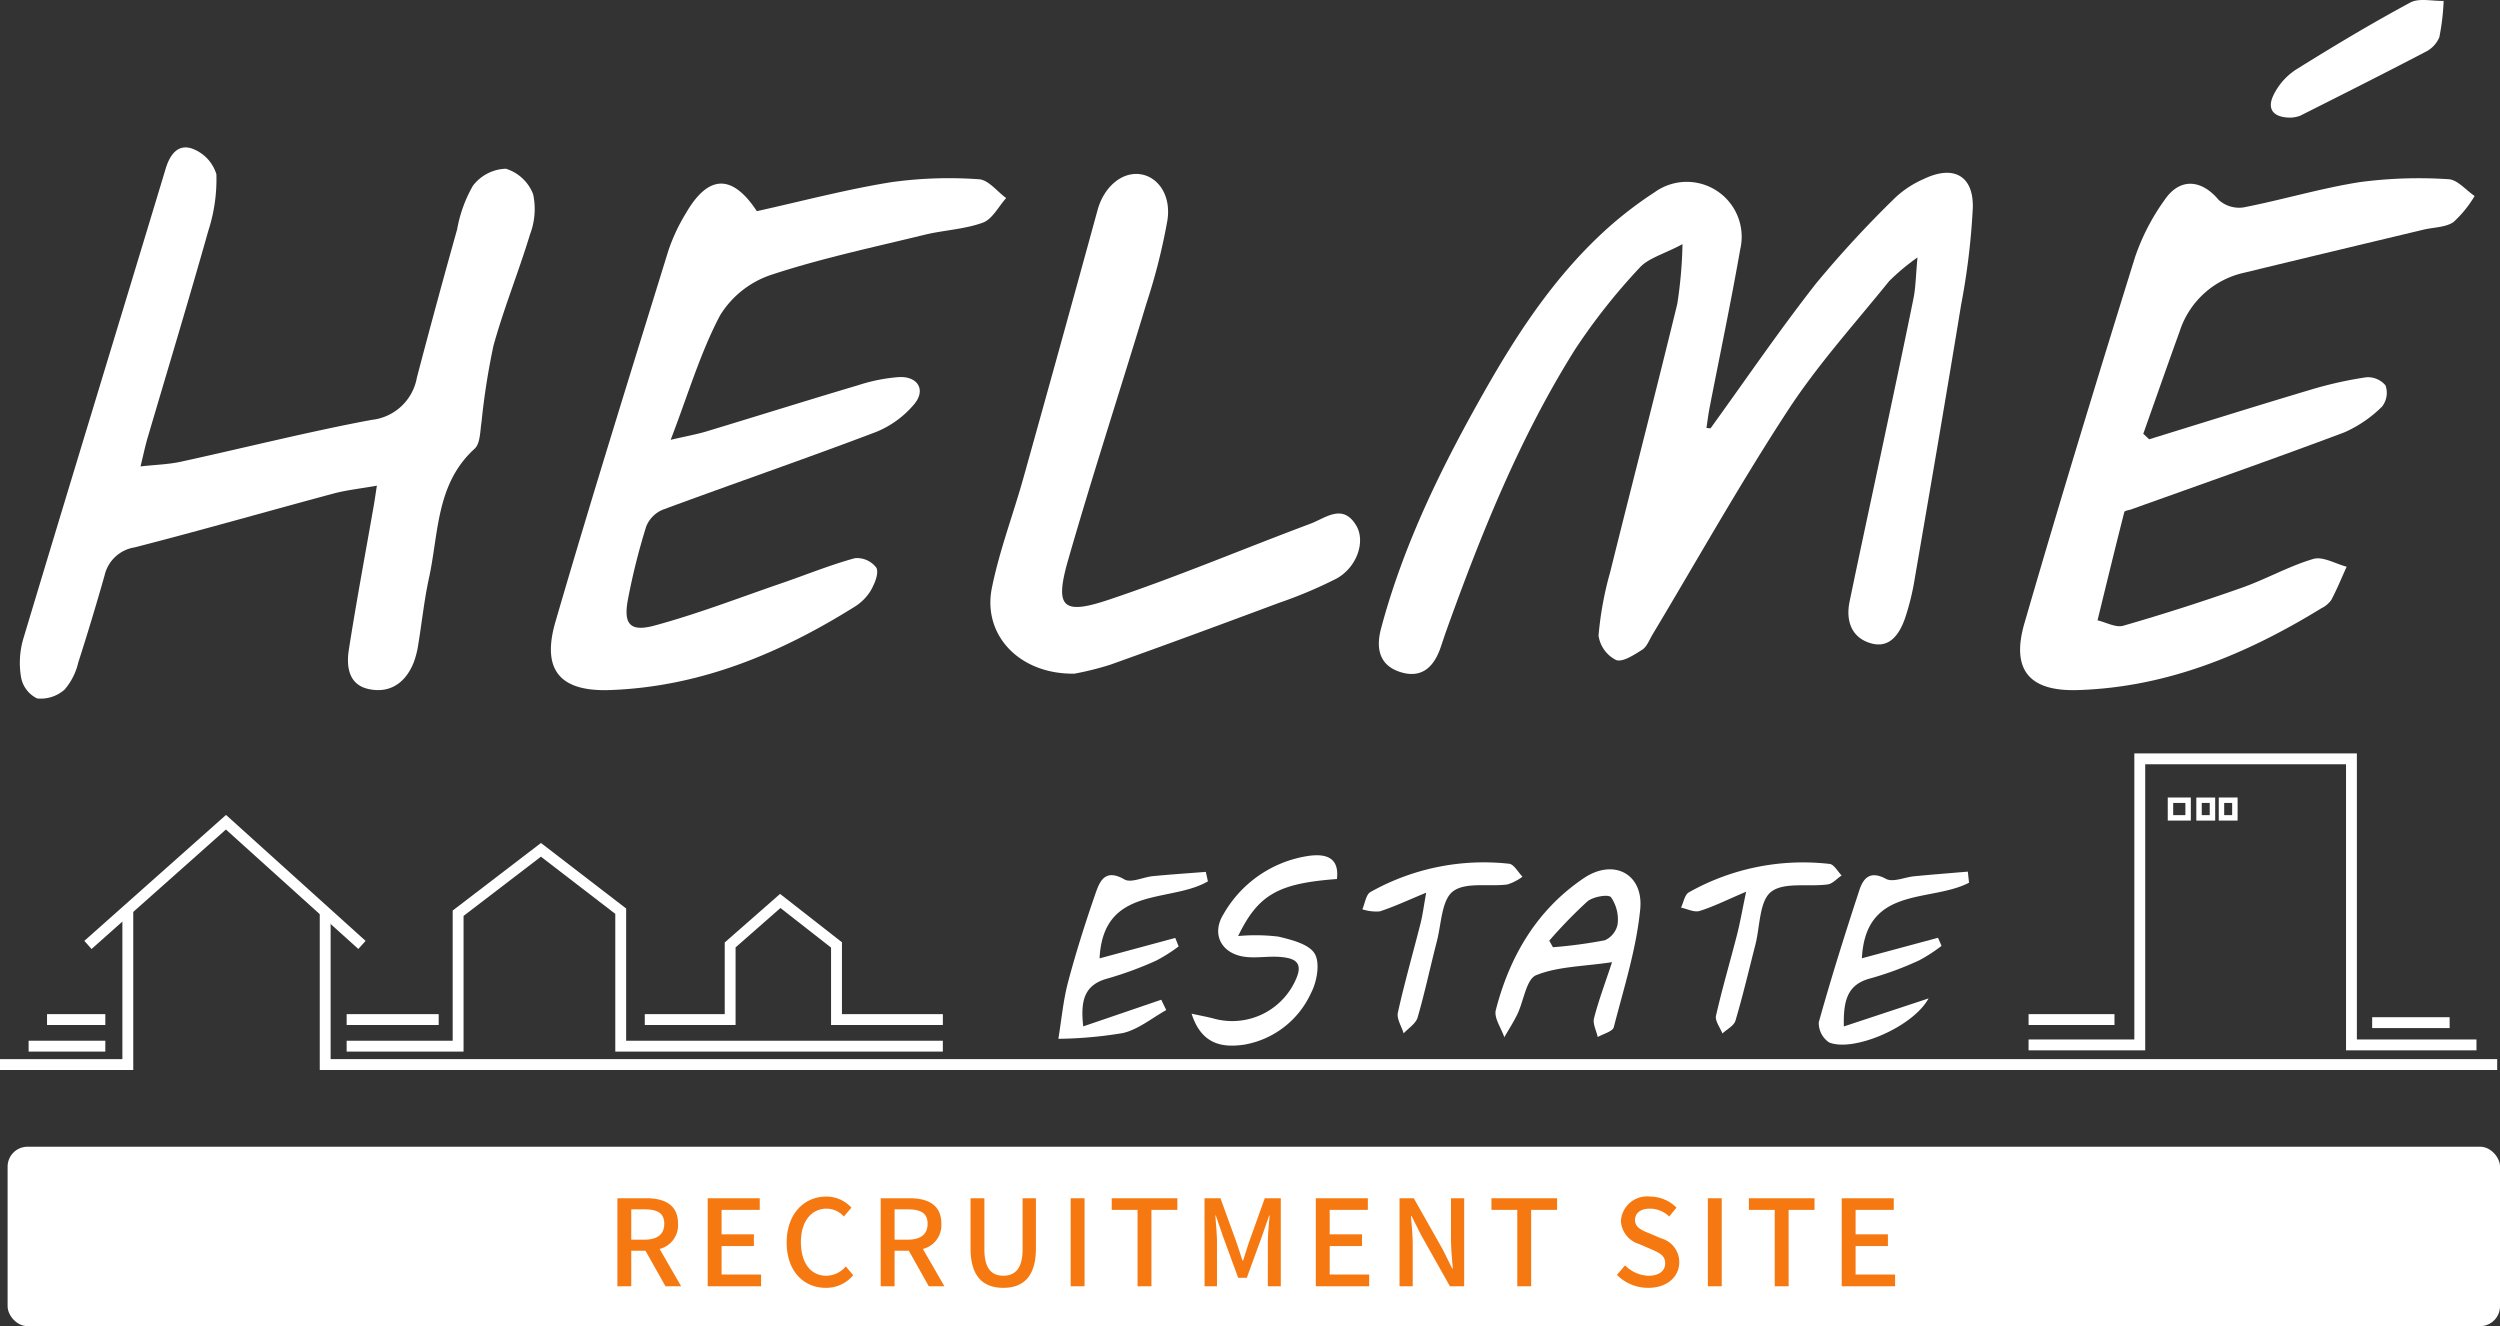
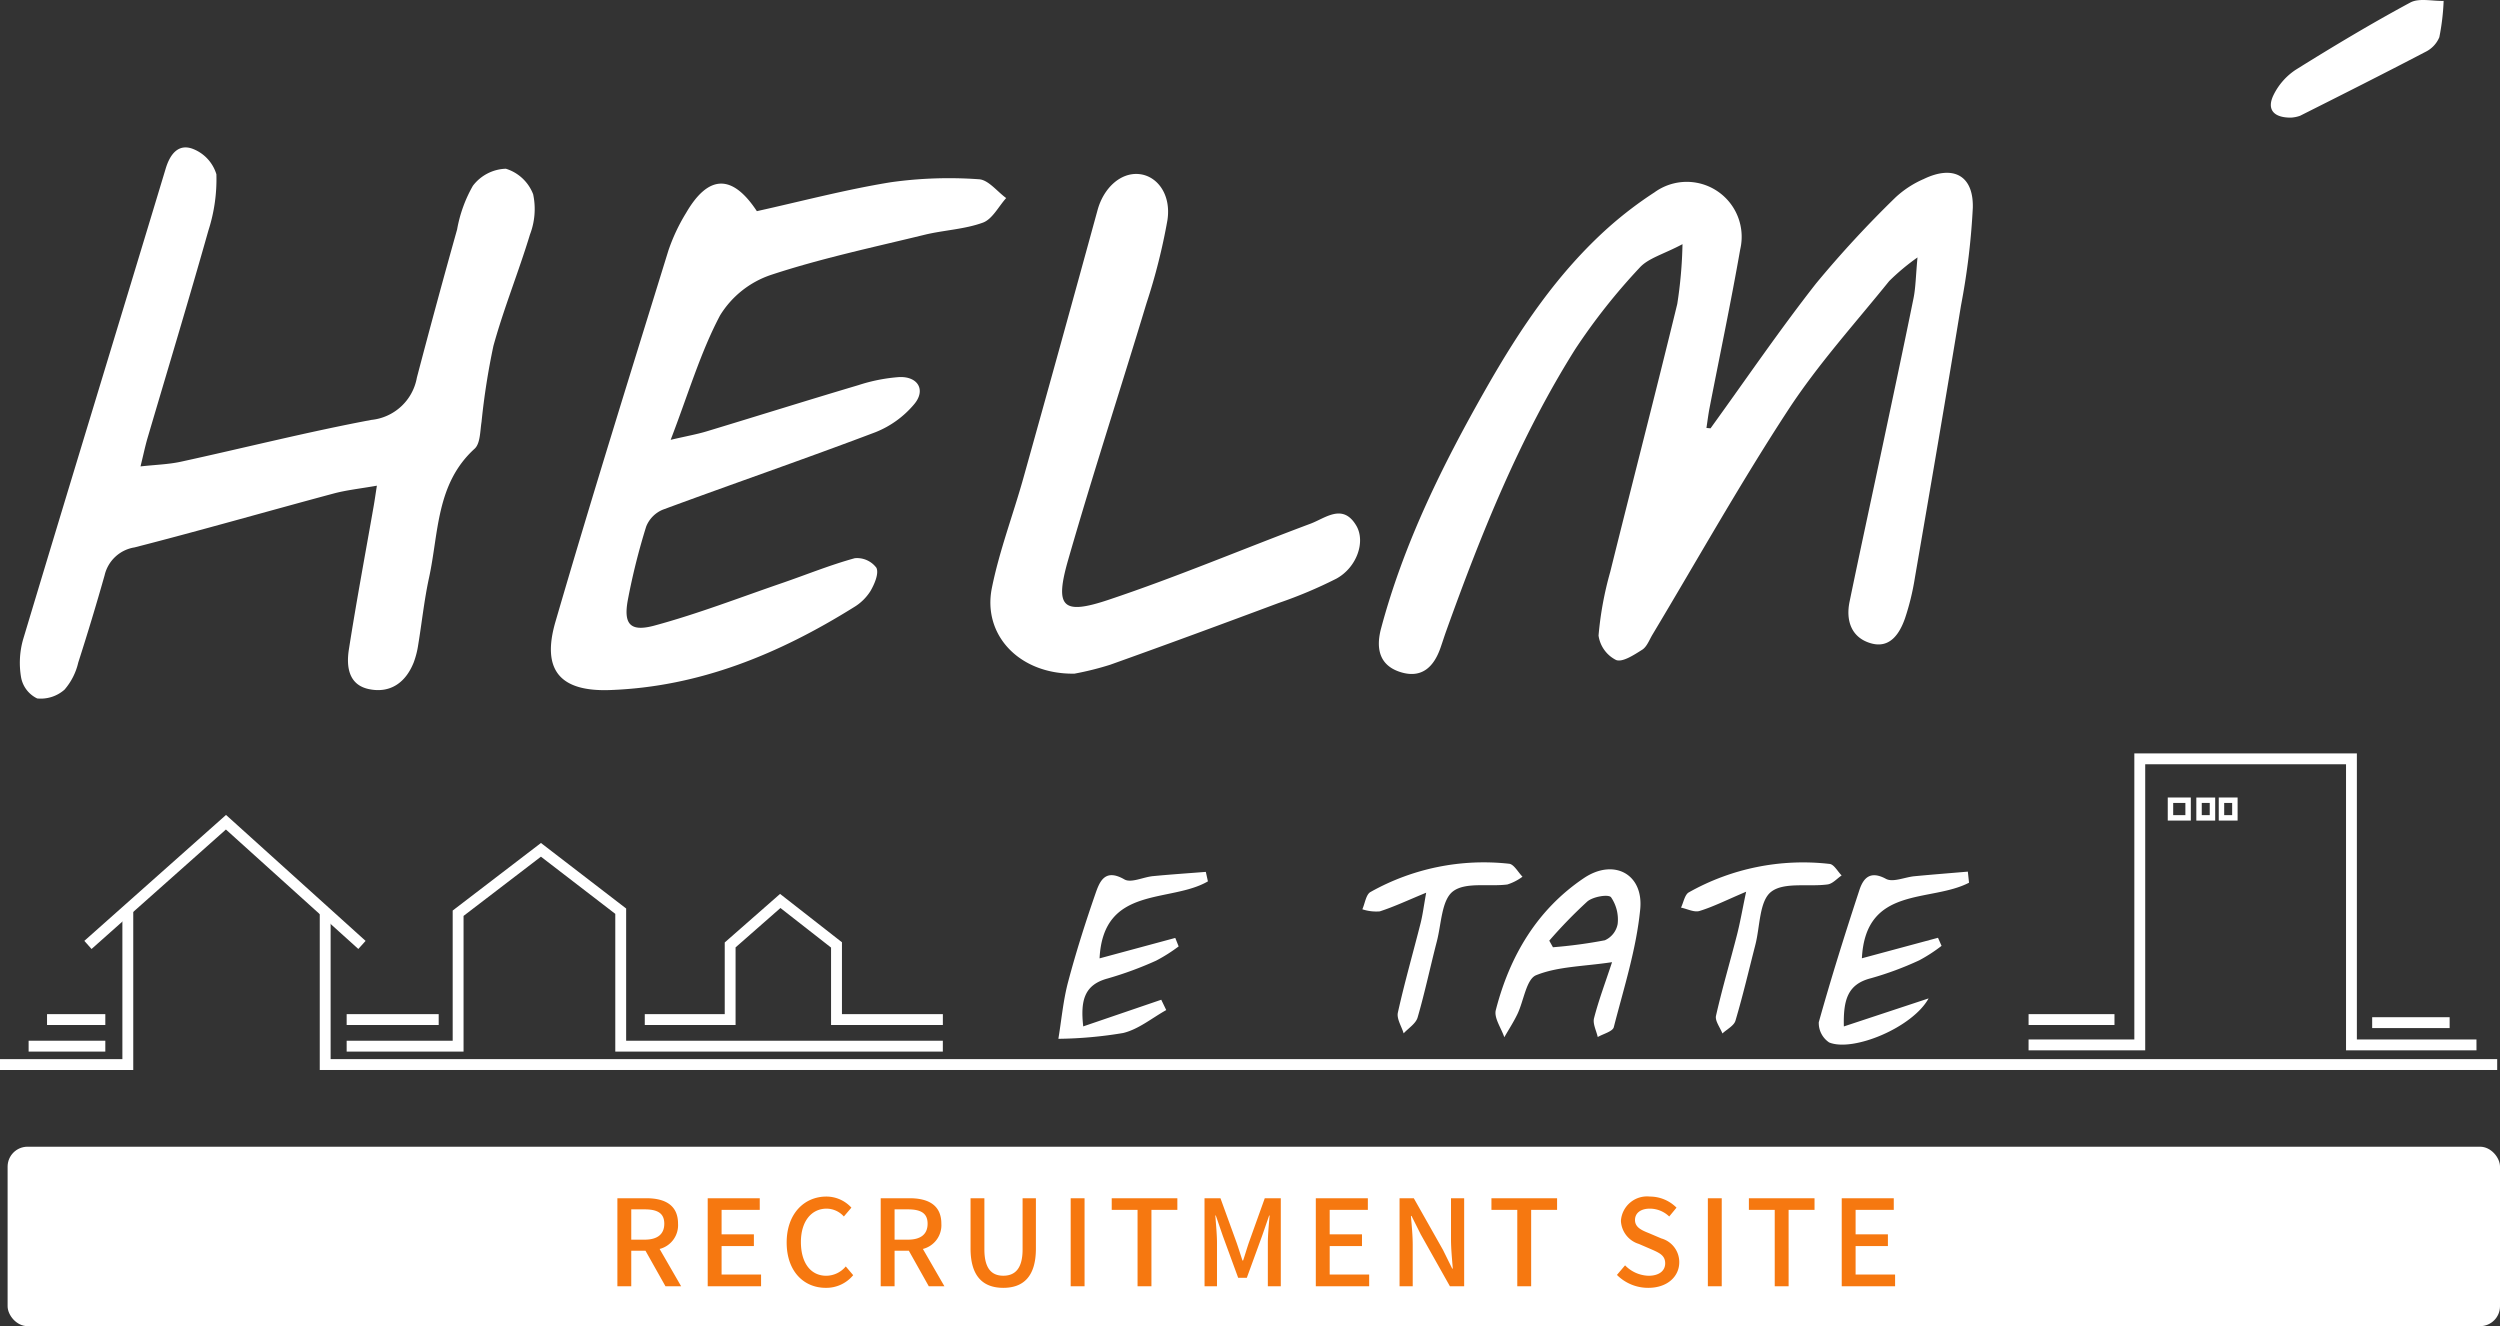
<svg xmlns="http://www.w3.org/2000/svg" width="250.763" height="133.021" viewBox="0 0 250.763 133.021">
  <rect x="0" y="0" width="250.763" height="133.021" fill="#333333" stroke="none" />
  <g id="グループ_23134" data-name="グループ 23134" transform="translate(-87.237 -96.979)">
    <g id="グループ_23131" data-name="グループ 23131">
      <g id="グループ_66" data-name="グループ 66" transform="translate(-3007 -553.352)">
        <g id="グループ_23130" data-name="グループ 23130" transform="translate(3086 647.418)">
          <path id="パス_99487" data-name="パス 99487" d="M27.392,173.07v14.841H15.115V189H28.482V173.07Z" transform="translate(-6.879 -78.762)" fill="#fff" />
          <path id="パス_99488" data-name="パス 99488" d="M73.974,173.07V189H292.382v-1.09H75.064V173.07Z" transform="translate(-33.664 -78.762)" fill="#fff" />
          <path id="パス_99489" data-name="パス 99489" d="M31.363,168.8l-.724-.815,14.212-12.633,14,12.636-.73.809-13.28-11.982Z" transform="translate(-13.943 -70.698)" fill="#fff" />
          <rect id="長方形_6816" data-name="長方形 6816" width="5.846" height="1.09" transform="translate(12.955 104.636)" fill="#fff" />
          <rect id="長方形_6817" data-name="長方形 6817" width="7.693" height="1.09" transform="translate(11.108 107.303)" fill="#fff" />
          <rect id="長方形_6818" data-name="長方形 6818" width="9.231" height="1.09" transform="translate(43.009 104.636)" fill="#fff" />
          <path id="パス_99490" data-name="パス 99490" d="M138.726,181.442H105.871V167.626l-7.457-5.736-7.762,5.942v13.61H78.927v-1.09H89.562V167.293l8.854-6.777,8.545,6.573v13.263h31.765Z" transform="translate(-35.918 -73.048)" fill="#fff" />
          <path id="パス_99491" data-name="パス 99491" d="M163.7,183.041H152.485v-7.767l-5.077-3.969-4.5,3.95v7.786H133.8v-1.09h8.02v-7.19l5.551-4.871,6.207,4.852v7.209H163.7Z" transform="translate(-60.889 -77.314)" fill="#fff" />
          <rect id="長方形_6819" data-name="長方形 6819" width="8.616" height="1.09" transform="translate(211.714 104.636)" fill="#fff" />
          <path id="パス_99492" data-name="パス 99492" d="M433.453,173.808H420.368V145.113H400.225v28.695h-11.7v-1.09h10.609V144.023h22.322v28.695h11.995Z" transform="translate(-176.812 -65.543)" fill="#fff" />
          <rect id="長方形_6820" data-name="長方形 6820" width="7.77" height="1.09" transform="translate(246.178 104.944)" fill="#fff" />
          <path id="パス_99493" data-name="パス 99493" d="M416.458,154.461h-2.314v-2.314h2.314Zm-1.769-.545h1.224v-1.224h-1.224Z" transform="translate(-188.47 -69.24)" fill="#fff" />
          <path id="パス_99494" data-name="パス 99494" d="M421.3,154.461h-1.892v-2.314H421.3Zm-1.347-.545h.8v-1.224h-.8Z" transform="translate(-190.868 -69.24)" fill="#fff" />
          <path id="パス_99495" data-name="パス 99495" d="M425.422,154.461h-1.891v-2.314h1.891Zm-1.346-.545h.8v-1.224h-.8Z" transform="translate(-192.742 -69.24)" fill="#fff" />
          <g id="グループ_23129" data-name="グループ 23129">
            <g id="グループ_23133" data-name="グループ 23133">
              <path id="パス_99496" data-name="パス 99496" d="M293.817,58.762c3.516-4.862,6.9-9.831,10.6-14.55a108.776,108.776,0,0,1,7.959-8.617,9.993,9.993,0,0,1,2.832-1.843c2.95-1.423,4.991-.366,4.917,2.872a71.25,71.25,0,0,1-1.187,9.825c-1.49,9.114-3.058,18.216-4.626,27.316a25.189,25.189,0,0,1-.989,4.055c-.544,1.552-1.513,3.042-3.4,2.51-1.958-.55-2.559-2.248-2.16-4.182,1.056-5.117,2.169-10.223,3.251-15.335,1.064-5.028,2.14-10.054,3.162-15.092.218-1.076.224-2.2.4-4.1a22.183,22.183,0,0,0-2.84,2.372c-3.443,4.265-7.153,8.366-10.139,12.937-4.8,7.343-9.1,15.011-13.612,22.538-.313.523-.551,1.2-1.019,1.5-.813.514-1.987,1.293-2.628,1.031a3.252,3.252,0,0,1-1.755-2.45,34.109,34.109,0,0,1,1.175-6.393c2.223-8.959,4.541-17.9,6.721-26.866a44.166,44.166,0,0,0,.525-6c-1.916,1.019-3.441,1.4-4.316,2.377a61.146,61.146,0,0,0-6.45,8.166c-5.545,8.823-9.412,18.448-12.921,28.222-.206.573-.388,1.155-.589,1.73-.654,1.873-1.841,3.072-3.932,2.453-2.22-.656-2.561-2.407-2.026-4.408,2.291-8.573,6.194-16.445,10.559-24.11,3.378-5.931,7.158-11.572,12.3-16.153a38.558,38.558,0,0,1,4.566-3.475,5.508,5.508,0,0,1,8.6,5.713c-.932,5.318-2.044,10.6-3.075,15.9-.13.669-.211,1.346-.314,2.02l.416.038" transform="translate(-114.004 -12.886)" fill="#fff" />
              <path id="パス_99497" data-name="パス 99497" d="M35.811,62.195c-1.71.3-3.081.443-4.394.8-6.643,1.782-13.255,3.684-19.917,5.391a3.67,3.67,0,0,0-3,2.8q-1.242,4.393-2.641,8.742A6.323,6.323,0,0,1,4.48,82.653a3.6,3.6,0,0,1-2.741.884A2.932,2.932,0,0,1,.131,81.464a8.588,8.588,0,0,1,.19-3.833c4.733-15.761,9.554-31.5,14.309-47.25.45-1.493,1.307-2.528,2.755-1.957a3.969,3.969,0,0,1,2.329,2.535,16.781,16.781,0,0,1-.8,5.632c-1.964,6.954-4.059,13.871-6.1,20.8-.242.825-.416,1.669-.712,2.87,1.5-.166,2.787-.2,4.02-.464,6.38-1.391,12.719-2.994,19.132-4.2a5.17,5.17,0,0,0,4.568-4.237q1.954-7.451,4.037-14.869a13.622,13.622,0,0,1,1.581-4.375,4.318,4.318,0,0,1,3.31-1.714,4.286,4.286,0,0,1,2.736,2.562,7.139,7.139,0,0,1-.321,4.044C50.028,40.758,48.54,44.4,47.5,48.176A71.471,71.471,0,0,0,46.308,55.8c-.148.924-.119,2.164-.692,2.685-3.88,3.525-3.594,8.456-4.574,12.945-.482,2.208-.714,4.471-1.083,6.705a8.732,8.732,0,0,1-.446,1.767c-.8,2.037-2.351,3.144-4.49,2.7-2.064-.424-2.286-2.279-2.022-3.972.753-4.816,1.653-9.609,2.493-14.412.089-.509.161-1.022.317-2.025" transform="translate(10.229 -10.565)" fill="#fff" />
-               <path id="パス_99498" data-name="パス 99498" d="M396.434,60.371c5.388-1.661,10.766-3.353,16.169-4.963a39.279,39.279,0,0,1,5.589-1.255,2.3,2.3,0,0,1,1.948.811,2.245,2.245,0,0,1-.335,2.115,12.488,12.488,0,0,1-3.8,2.6c-7.084,2.662-14.228,5.161-21.352,7.717-.246.088-.675.13-.711.272-.921,3.615-1.8,7.24-2.688,10.863.867.2,1.837.757,2.585.541q5.982-1.724,11.862-3.8c2.441-.859,4.733-2.171,7.2-2.9.955-.281,2.219.489,3.343.781-.505,1.115-.969,2.252-1.54,3.333a2.643,2.643,0,0,1-.992.832c-7.522,4.617-15.5,7.939-24.459,8.209-4.845.146-6.686-2.03-5.331-6.7,3.563-12.287,7.3-24.524,11.1-36.739a21.946,21.946,0,0,1,2.987-5.763c1.531-2.221,3.683-2.008,5.384.022a3.057,3.057,0,0,0,2.491.767c3.927-.763,7.783-1.932,11.728-2.546a45.107,45.107,0,0,1,8.842-.284c.9.039,1.751,1.094,2.624,1.683a11.3,11.3,0,0,1-2.12,2.616c-.8.545-1.991.518-3,.76-6,1.436-12.006,2.864-18,4.323a8.779,8.779,0,0,0-6.469,5.895c-1.237,3.412-2.432,6.838-3.645,10.258l.592.552" transform="translate(-172.625 -13.395)" fill="#fff" />
              <path id="パス_99499" data-name="パス 99499" d="M122.469,37.482c4.429-.98,8.893-2.164,13.429-2.9a41.9,41.9,0,0,1,8.845-.3c.941.049,1.824,1.225,2.734,1.886-.769.852-1.386,2.12-2.34,2.467-1.857.675-3.923.747-5.865,1.221-5.155,1.258-10.367,2.362-15.394,4.022a9.565,9.565,0,0,0-5.1,4.061c-1.969,3.723-3.176,7.85-4.953,12.479,1.673-.389,2.65-.56,3.592-.845,5.086-1.538,10.155-3.13,15.248-4.643a17.167,17.167,0,0,1,4.08-.806c1.866-.081,2.692,1.276,1.531,2.69a9.775,9.775,0,0,1-3.906,2.838c-7.077,2.684-14.238,5.147-21.338,7.774a3.048,3.048,0,0,0-1.662,1.686,65.9,65.9,0,0,0-1.837,7.342c-.455,2.435.205,3.257,2.649,2.6,4.333-1.171,8.541-2.8,12.8-4.264,2.44-.838,4.837-1.82,7.32-2.5a2.431,2.431,0,0,1,2.159.963c.269.576-.194,1.641-.6,2.341a5,5,0,0,1-1.673,1.623c-7.5,4.679-15.494,7.982-24.447,8.3-5.026.179-6.883-2.007-5.474-6.849,3.625-12.458,7.5-24.843,11.331-37.242a18.633,18.633,0,0,1,1.778-3.776c2.228-3.834,4.618-3.925,7.094-.169" transform="translate(-38.316 -13.388)" fill="#fff" />
              <path id="パス_99500" data-name="パス 99500" d="M194.482,83.477c-5.525.074-9.206-3.891-8.265-8.582.75-3.735,2.128-7.341,3.159-11.024q3.761-13.435,7.445-26.892c.608-2.226,2.318-3.8,4.178-3.611,1.819.183,3.218,2.057,2.833,4.607a60.45,60.45,0,0,1-2.1,8.339c-2.59,8.581-5.373,17.1-7.851,25.716-1.375,4.778-.623,5.6,4.04,4.039,6.841-2.286,13.5-5.108,20.264-7.637,1.5-.563,3.232-2.074,4.58.184.973,1.628.046,4.226-2,5.336a45.025,45.025,0,0,1-5.759,2.429c-5.626,2.1-11.26,4.181-16.916,6.2a30.291,30.291,0,0,1-3.61.9" transform="translate(-78.493 -12.992)" fill="#fff" />
              <path id="パス_99501" data-name="パス 99501" d="M302.091,174.681c-2.92.435-5.447.429-7.616,1.307-.988.4-1.238,2.564-1.878,3.9-.383.8-.872,1.549-1.314,2.322-.308-.915-1.054-1.942-.853-2.726,1.39-5.409,4.134-10.067,8.824-13.229,2.984-2.012,6-.442,5.662,3.1-.386,4-1.646,7.921-2.652,11.844-.113.439-1.053.666-1.61.991-.139-.634-.517-1.33-.372-1.891.459-1.783,1.113-3.516,1.808-5.621m-6.3-2.156.371.662a48.326,48.326,0,0,0,5.207-.7,2.232,2.232,0,0,0,1.283-1.631,3.958,3.958,0,0,0-.664-2.685c-.278-.326-1.8-.056-2.368.417a47.69,47.69,0,0,0-3.829,3.941" transform="translate(-132.155 -75.257)" fill="#fff" />
              <path id="パス_99502" data-name="パス 99502" d="M433.553,11.8c-1.742,0-2.443-.841-1.7-2.317A6.425,6.425,0,0,1,434.053,7c3.767-2.35,7.581-4.638,11.49-6.743.888-.478,2.22-.133,3.348-.166a22.958,22.958,0,0,1-.431,3.643,2.872,2.872,0,0,1-1.41,1.481c-4.163,2.178-8.362,4.289-12.56,6.4a3.276,3.276,0,0,1-.937.185" transform="translate(-195.545 2.912)" fill="#fff" />
              <path id="パス_99503" data-name="パス 99503" d="M224.934,166.788c-3.8,2.21-10.5.367-10.867,7.724l7.594-2.051.338.85a16.222,16.222,0,0,1-2.262,1.431,35.688,35.688,0,0,1-4.836,1.78c-2.361.63-2.764,2.193-2.473,4.813l7.827-2.674.5,1.036c-1.433.8-2.785,1.933-4.32,2.3a41.72,41.72,0,0,1-6.5.583c.314-1.9.483-3.847.975-5.7.786-2.969,1.72-5.905,2.726-8.809.437-1.261.952-2.614,2.926-1.478.669.384,1.889-.237,2.864-.331,1.764-.169,3.532-.287,5.3-.426l.209.953" transform="translate(-95.538 -75.469)" fill="#fff" />
              <path id="パス_99504" data-name="パス 99504" d="M364.953,166.9c-3.872,2.014-10.368.256-10.744,7.58l7.634-2.057.357.81a15.646,15.646,0,0,1-2.242,1.453,32.211,32.211,0,0,1-4.842,1.795c-2.35.6-2.777,2.181-2.716,4.835l8.5-2.812c-1.608,2.923-7.583,5.4-9.974,4.418a2.349,2.349,0,0,1-1.041-2.028c1.244-4.448,2.629-8.86,4.071-13.249.391-1.189,1.064-2,2.669-1.131.7.379,1.892-.174,2.865-.266,1.781-.168,3.564-.308,5.347-.46l.119,1.112" transform="translate(-159.215 -75.446)" fill="#fff" />
-               <path id="パス_99505" data-name="パス 99505" d="M239.126,170.883a19.2,19.2,0,0,1,4.043.057c1.32.318,3.078.754,3.642,1.723.553.95.214,2.831-.385,3.957a9.066,9.066,0,0,1-6.646,5.15c-2.249.341-4.336-.008-5.324-3.1,1.012.223,1.671.336,2.311.514a6.965,6.965,0,0,0,8.225-4.128c.678-1.655-.4-1.95-1.527-2.066-1.164-.119-2.366.114-3.53-.007-2.428-.253-3.557-2.225-2.278-4.294a11.813,11.813,0,0,1,8.451-5.833c1.526-.228,3.208-.062,2.928,2.307-5.831.435-7.886,1.518-9.909,5.718" transform="translate(-106.697 -74.08)" fill="#fff" />
              <path id="パス_99506" data-name="パス 99506" d="M272.3,167.125c-1.861.767-3.23,1.415-4.659,1.876a4.435,4.435,0,0,1-1.749-.21c.264-.593.366-1.485.819-1.734a23.205,23.205,0,0,1,13.9-2.834c.49.053.9.85,1.345,1.3a5.107,5.107,0,0,1-1.519.781c-1.854.238-4.193-.269-5.451.688-1.148.872-1.167,3.268-1.618,5.009-.66,2.545-1.2,5.123-1.933,7.645-.179.613-.915,1.064-1.4,1.59-.21-.7-.717-1.463-.579-2.085.667-3.007,1.521-5.972,2.277-8.961.213-.842.318-1.713.563-3.066" transform="translate(-121.005 -74.672)" fill="#fff" />
              <path id="パス_99507" data-name="パス 99507" d="M331.077,167.032c-2.03.862-3.315,1.516-4.672,1.93-.536.163-1.234-.209-1.858-.337.256-.524.372-1.3.79-1.533a23.351,23.351,0,0,1,14.122-2.848c.438.05.8.755,1.2,1.155-.465.311-.9.829-1.4.9-1.934.264-4.4-.265-5.682.75-1.184.941-1.1,3.476-1.573,5.31-.652,2.539-1.249,5.095-1.994,7.606-.152.513-.858.861-1.309,1.285-.231-.6-.76-1.26-.643-1.778.616-2.731,1.415-5.42,2.109-8.135.305-1.192.514-2.409.911-4.3" transform="translate(-147.696 -74.674)" fill="#fff" />
            </g>
          </g>
        </g>
      </g>
    </g>
    <rect id="長方形_6822" data-name="長方形 6822" width="250" height="18" rx="2" transform="translate(88 212)" fill="#fff" />
    <path id="パス_99711" data-name="パス 99711" d="M2.556-7.716H3.888c1.284,0,1.98.372,1.98,1.44s-.7,1.6-1.98,1.6H2.556ZM7.56,0,5.4-3.744A2.459,2.459,0,0,0,7.248-6.276c0-1.908-1.368-2.556-3.192-2.556H1.164V0H2.556V-3.564H3.984L5.988,0Zm2.664,0h5.352V-1.176h-3.96V-4.032h3.24V-5.208h-3.24v-2.46h3.828V-8.832h-5.22ZM22.068.156a3.488,3.488,0,0,0,2.748-1.272l-.744-.876a2.574,2.574,0,0,1-1.956.936c-1.56,0-2.544-1.284-2.544-3.384,0-2.076,1.056-3.348,2.58-3.348A2.349,2.349,0,0,1,23.88-7l.756-.888A3.4,3.4,0,0,0,22.128-9C19.9-9,18.144-7.272,18.144-4.392S19.848.156,22.068.156Zm6.9-7.872H30.3c1.284,0,1.98.372,1.98,1.44s-.7,1.6-1.98,1.6H28.968Zm5,7.716-2.16-3.744A2.459,2.459,0,0,0,33.66-6.276c0-1.908-1.368-2.556-3.192-2.556H27.576V0h1.392V-3.564H30.4L32.4,0Zm5.9.156c1.956,0,3.276-1.068,3.276-3.948v-5.04H41.808V-3.7c0,1.992-.816,2.64-1.932,2.64s-1.9-.648-1.9-2.64V-8.832H36.588v5.04C36.588-.912,37.92.156,39.876.156ZM46.632,0h1.392V-8.832H46.632ZM53.34,0h1.392V-7.668h2.6V-8.832H50.748v1.164H53.34Zm6.72,0h1.248V-4.368c0-.792-.108-1.932-.168-2.736h.048l.7,2.04L63.432-.852H64.3l1.536-4.212L66.54-7.1h.048c-.072.8-.18,1.944-.18,2.736V0h1.3V-8.832H66.1L64.5-4.368c-.2.588-.372,1.188-.576,1.788h-.06c-.2-.6-.384-1.2-.588-1.788l-1.62-4.464h-1.6ZM71.22,0h5.352V-1.176h-3.96V-4.032h3.24V-5.208h-3.24v-2.46H76.44V-8.832H71.22Zm8.4,0h1.32V-4.164c0-.96-.108-1.98-.18-2.892h.06l.924,1.848L84.672,0H86.1V-8.832H84.78v4.116c0,.96.108,2.028.18,2.94H84.9l-.924-1.872L81.048-8.832H79.62ZM91.428,0H92.82V-7.668h2.6V-8.832H88.836v1.164h2.592Zm13.14.156c1.932,0,3.108-1.152,3.108-2.568a2.466,2.466,0,0,0-1.8-2.388l-1.212-.516c-.72-.288-1.428-.576-1.428-1.332,0-.708.588-1.14,1.488-1.14A2.813,2.813,0,0,1,106.668-7l.732-.888A3.783,3.783,0,0,0,104.724-9a2.625,2.625,0,0,0-2.9,2.436,2.541,2.541,0,0,0,1.8,2.316l1.224.528c.816.36,1.416.612,1.416,1.416,0,.744-.6,1.248-1.668,1.248A3.424,3.424,0,0,1,102.24-2.1l-.816.96A4.406,4.406,0,0,0,104.568.156ZM110.544,0h1.392V-8.832h-1.392Zm6.708,0h1.392V-7.668h2.6V-8.832H114.66v1.164h2.592Zm6.72,0h5.352V-1.176h-3.96V-4.032h3.24V-5.208h-3.24v-2.46h3.828V-8.832h-5.22Z" transform="translate(148 226)" fill="#f67810" />
  </g>
</svg>